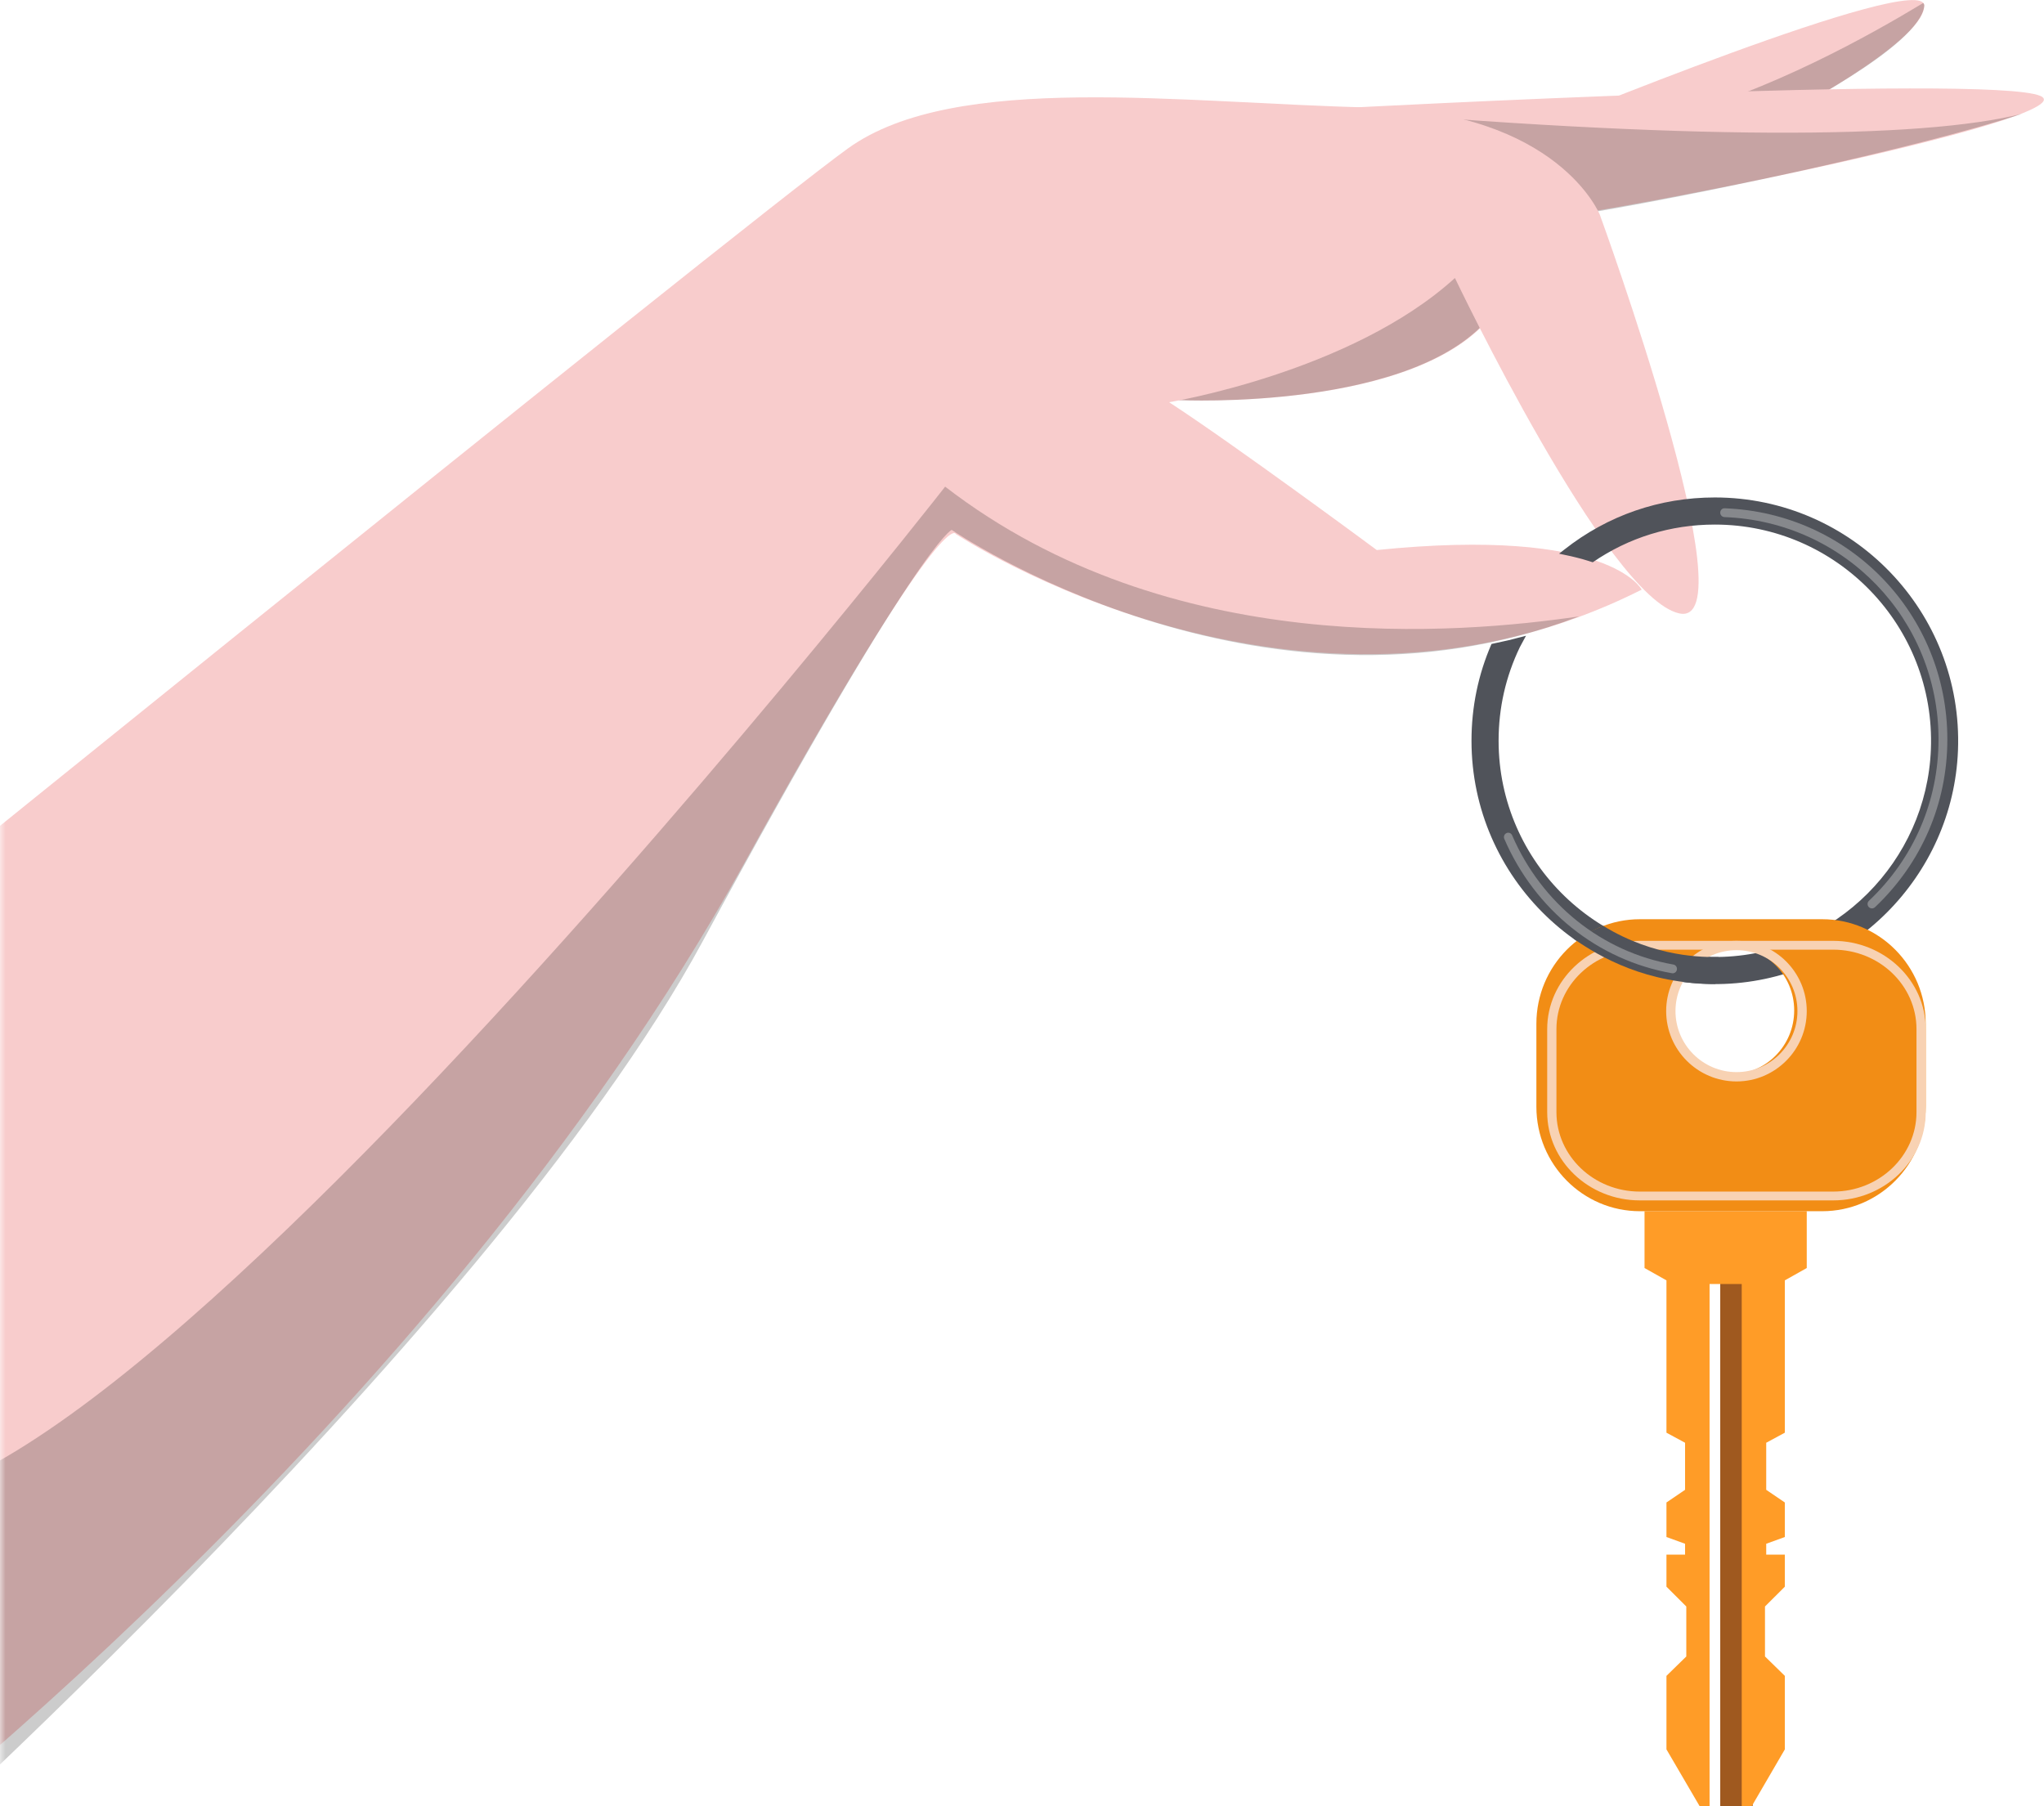
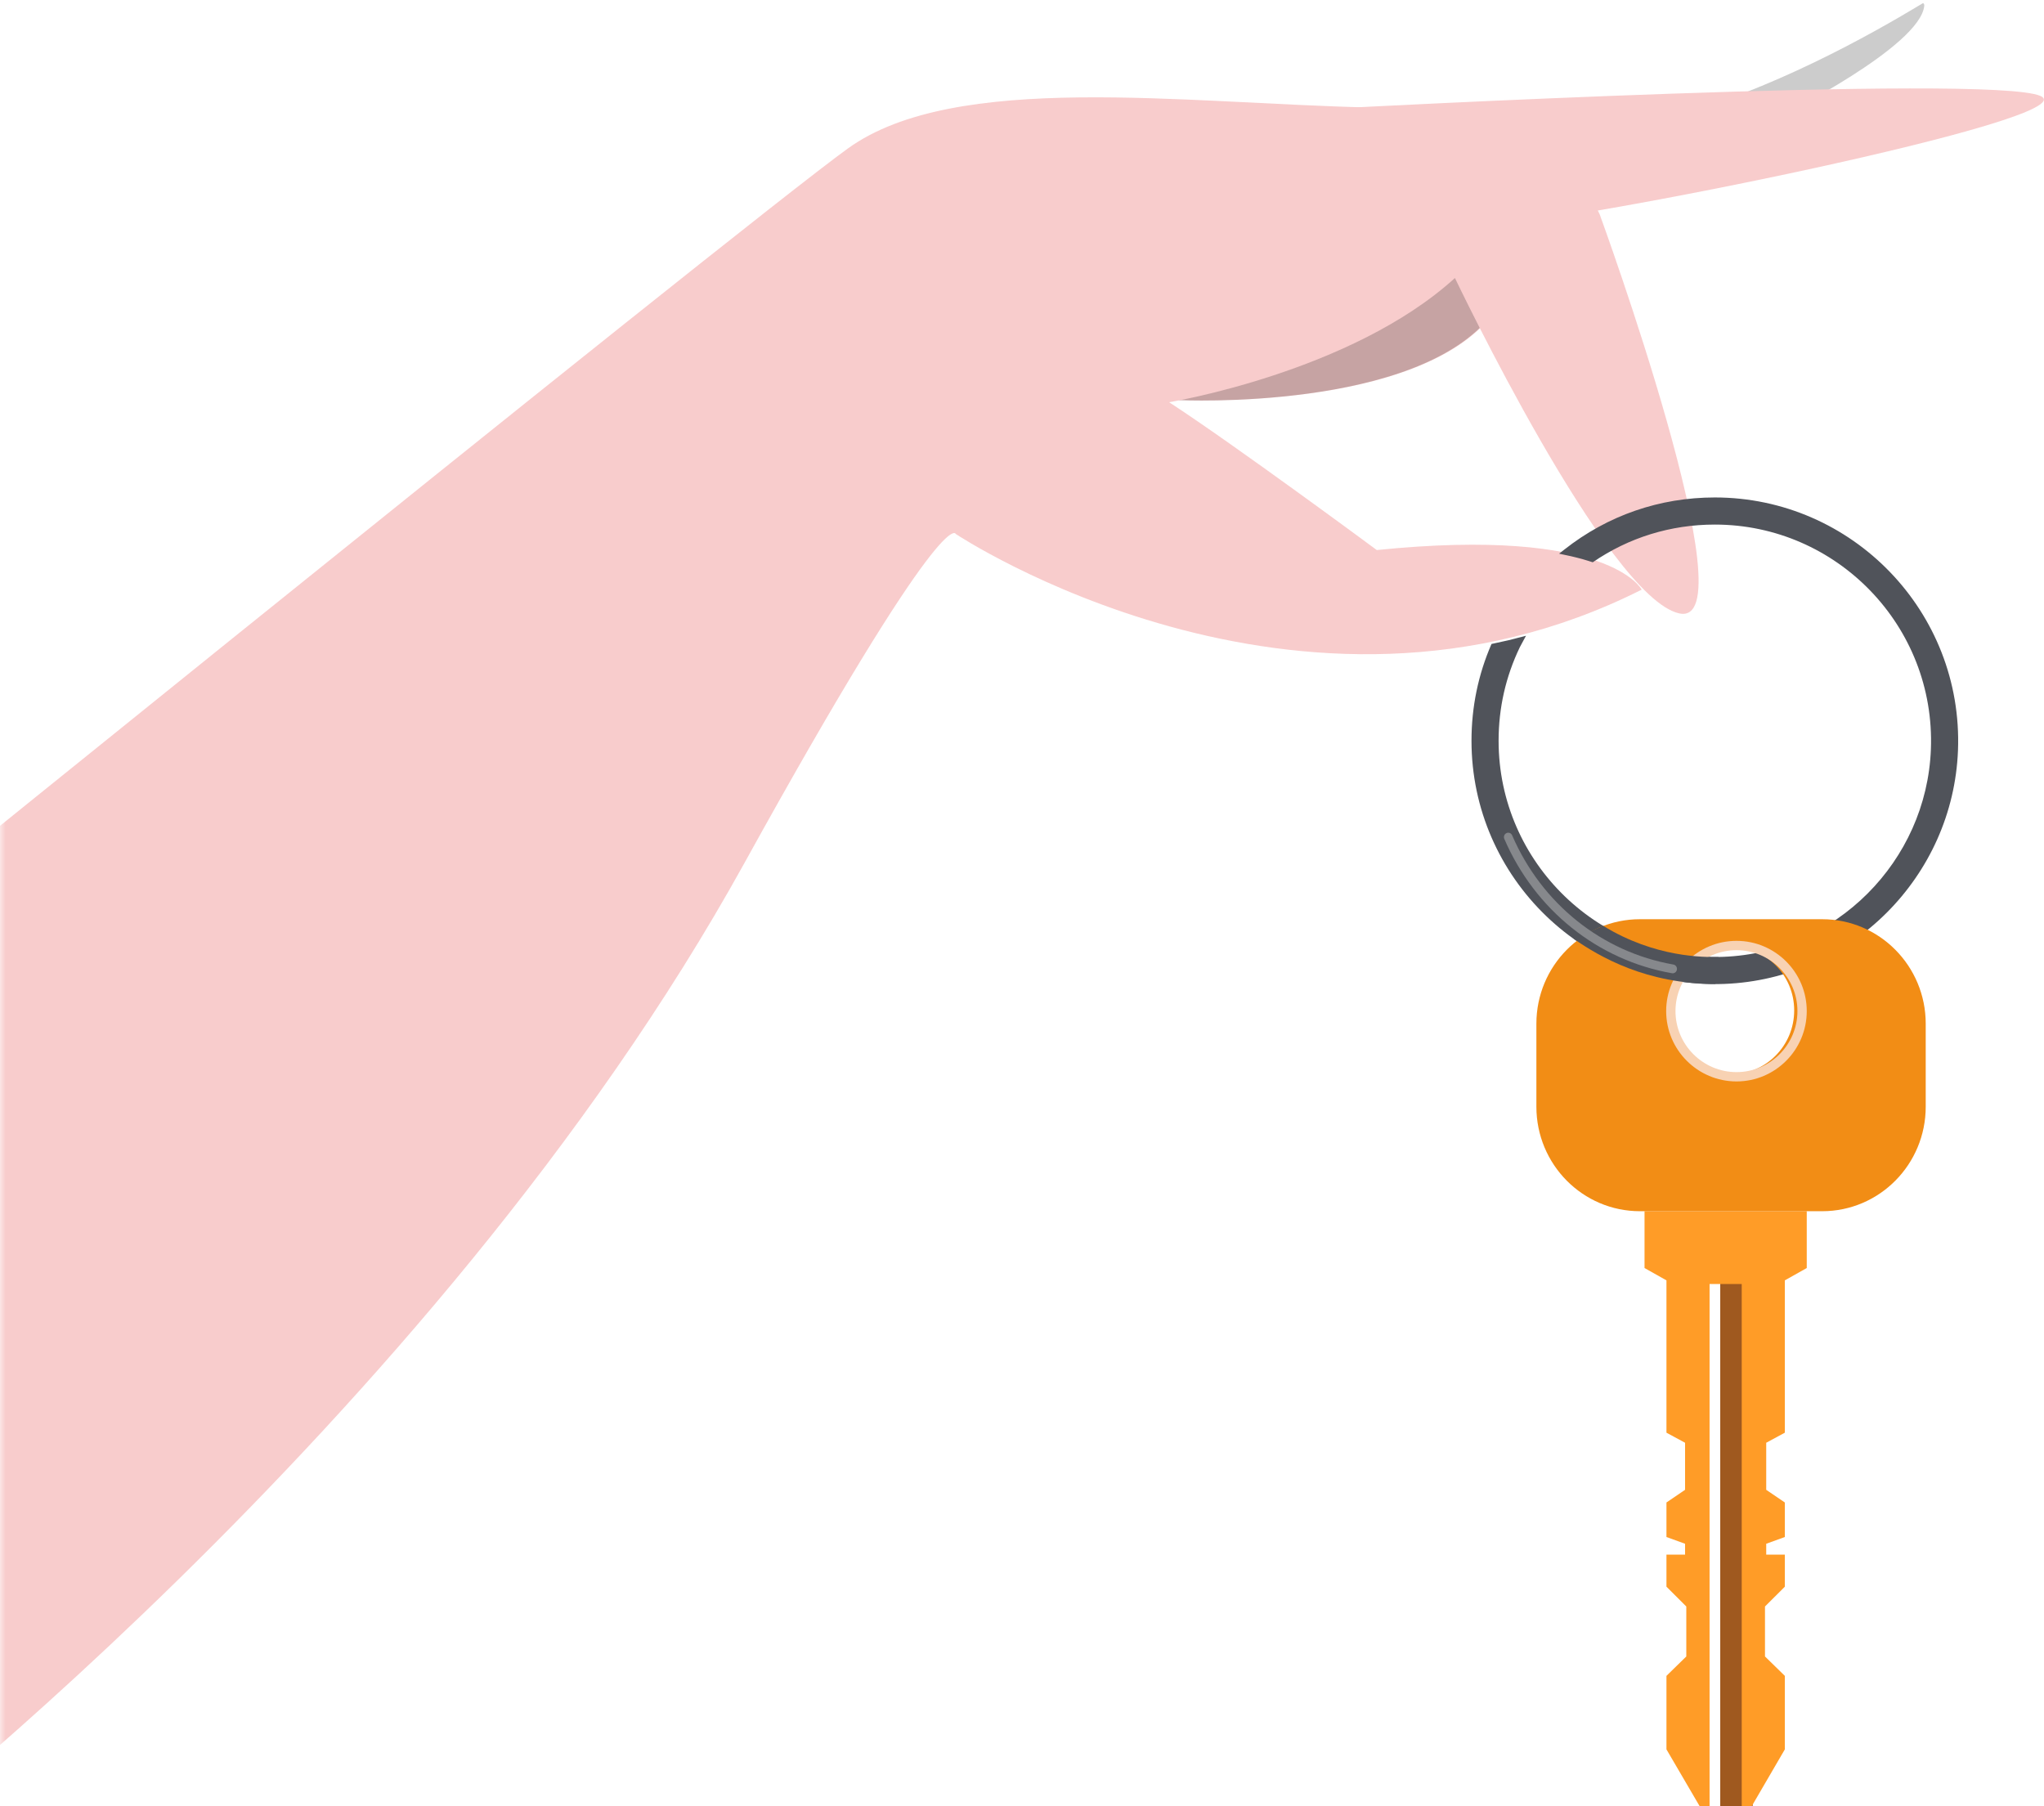
<svg xmlns="http://www.w3.org/2000/svg" xmlns:xlink="http://www.w3.org/1999/xlink" width="189px" height="167px" viewBox="0 0 189 167" version="1.1">
  <title>Group</title>
  <desc>Created with Sketch.</desc>
  <defs>
    <rect id="path-1" x="0" y="0" width="225" height="176" />
  </defs>
  <g id="ATC-ESCRITORIO-curva" stroke="none" stroke-width="1" fill="none" fill-rule="evenodd">
    <g id="Centro-de-privacidad" transform="translate(-240, -1143)">
      <g id="Group-2-Copy-2" transform="translate(240, 1119)">
        <g id="Group" transform="translate(0, 20)">
          <mask id="mask-2" fill="white">
            <use xlink:href="#path-1" />
          </mask>
          <g id="Rectangle" />
          <g id="Group-37" mask="url(#mask-2)">
            <g transform="translate(-29, 4)">
              <g id="Group-7" stroke-width="1" fill="none" transform="translate(0.412, 0.007)">
-                 <path d="M192.667,11.147 C192.667,11.147 206.453,3.99 206.518,0.525 C206.583,-2.94 170.682,11.883 170.682,11.883 L192.667,11.147 Z" id="Fill-1" fill="#F8CCCC" />
                <path d="M193.19,10.756 C193.19,10.756 206.144,4.314 206.518,0.525 C206.528,0.424 206.483,0.342 206.414,0.275 C201.405,3.296 192.443,8.332 182.651,10.993 L193.19,10.756 Z" id="Fill-4" fill-opacity="0.2" fill="#000000" />
                <path d="M152.588,9.993 C152.588,9.993 212.568,6.802 217.256,8.864 C221.944,10.927 173.828,20.626 165.454,20.949 L152.588,9.993 Z" id="Fill-6" fill="#F8CCCC" />
                <path d="M137.651,36.993 C137.651,36.993 159.755,38.054 166.651,29.002 L165.248,24.993 L143.115,26.944 L137.651,36.993 Z" id="Fill-9" fill="#F8CCCC" />
                <path d="M137.588,36.993 C137.588,36.993 159.692,38.054 166.588,29.002 L165.185,24.993 L143.052,26.944 L137.588,36.993 Z" id="Fill-11" fill-opacity="0.2" fill="#000000" />
-                 <path d="M173.545,19.993 C184.514,18.285 206.073,13.651 215.588,10.507 C206.213,12.87 184.588,12.993 150.588,9.993 C150.588,9.993 171.426,17.054 173.545,19.993 Z" id="Fill-13" fill-opacity="0.2" fill="#000000" />
                <path d="M180.387,54.517 C180.387,54.517 177.464,48.658 155.893,50.856 C155.893,50.856 142.694,41.088 136.69,37.186 C136.69,37.186 153.531,34.429 163.119,25.7 C163.119,25.7 177.177,55.208 183.848,56.712 C190.52,58.216 176.519,19.852 176.519,19.852 C176.519,19.852 172.706,10.315 155.347,9.934 C137.988,9.554 116.928,6.569 107.009,13.707 C97.089,20.845 0.588,98.993 0.588,98.993 L14.213,173.302 C14.213,173.302 68.588,131.993 97.429,79.784 C115.998,46.169 116.96,49.367 116.96,49.367 C116.96,49.367 148.691,70.49 180.387,54.517 Z" id="Fill-15" fill="#F8CCCC" />
-                 <path d="M12.588,177.993 C12.588,177.993 73.588,123.993 93.588,86.993 C113.588,49.993 116.588,48.993 116.588,48.993 C116.588,48.993 144.882,68.366 174.588,56.993 C163.645,58.59 136.758,61.028 115.982,44.993 C115.982,44.993 20.446,167.245 10.218,132.654 C5.966,118.272 3.726,107.516 2.556,99.845 C1.967,100.271 1.404,100.678 0.863,101.069 C0.617,109.072 0.31,119.26 -8.52651283e-14,130.065 L12.588,177.993 Z" id="Fill-17" fill-opacity="0.2" fill="#000000" />
              </g>
              <path d="M173.161,51.199 C173.19,51.176 173.623,50.837 173.652,50.815 C177.65,47.664 182.458,46 187.563,46 C200.265,46 210.542,56.579 210.046,69.389 C209.593,81.067 200.13,90.53 188.452,90.983 C175.642,91.479 165.063,81.202 165.063,68.5 C165.063,65.374 165.685,62.369 166.913,59.548 L168.487,59.203 L170.102,58.788 C170.023,58.941 169.612,59.684 169.537,59.838 C168.231,62.547 167.569,65.458 167.569,68.5 C167.569,79.787 176.97,88.919 188.353,88.478 C198.729,88.076 207.139,79.667 207.541,69.291 C207.982,57.908 198.85,48.507 187.563,48.507 C183.474,48.507 179.601,49.708 176.275,51.994 C176.275,51.994 175.577,51.77 175.323,51.701 C174.995,51.613 174.584,51.507 174.262,51.434 C173.973,51.368 173.161,51.199 173.161,51.199" id="Fill-19" fill="#50535A" />
              <g id="Group-5" stroke-width="1" fill="none" transform="translate(171.063, 85)">
                <polygon id="Fill-21" fill="#9F591F" points="18.505 33 20 33 20 82 18.505 82 17 82 17 33" />
                <polygon id="Fill-23" fill="#FF9C27" points="25 27 25 32.254 22.973 33.395 22.973 47.481 21.252 48.411 21.252 52.764 22.973 53.934 22.973 57.127 21.252 57.751 21.252 58.757 22.973 58.757 22.973 61.72 21.138 63.552 21.138 68.173 22.973 69.966 22.973 76.765 19.924 82 18.987 82 18.987 33.731 17.505 33.731 16.014 33.731 16.014 82 15.086 82 12.027 76.765 12.027 69.966 13.862 68.173 13.862 63.552 12.027 61.72 12.027 58.757 13.748 58.757 13.748 57.751 12.027 57.127 12.027 53.934 13.748 52.764 13.748 48.411 12.027 47.481 12.027 33.395 10 32.254 10 27 17.505 27" />
                <path d="M12.162,8.432 C12.162,5.179 14.774,2.541 18.005,2.541 C21.226,2.541 23.838,5.179 23.838,8.432 C23.838,11.695 21.226,14.333 18.005,14.333 C14.774,14.333 12.162,11.695 12.162,8.432 M0,9.664 L0,17.336 C0,22.678 4.289,27 9.57,27 L10.523,27 L18.005,27 L25.477,27 L26.43,27 C31.711,27 36,22.678 36,17.336 L36,9.664 C36,4.322 31.711,0 26.43,0 L18.005,0 L9.57,0 C4.289,0 0,4.322 0,9.664" id="Fill-25" fill="#F28D15" />
-                 <path d="M9.557,2.815 C5.31,2.815 1.854,6.109 1.854,10.158 L1.854,17.842 C1.854,21.891 5.31,25.185 9.557,25.185 L27.444,25.185 C31.691,25.185 35.146,21.891 35.146,17.842 L35.146,10.158 C35.146,6.109 31.691,2.815 27.444,2.815 L9.557,2.815 Z M1,17.842 L1,10.158 C1,5.659 4.839,2 9.557,2 L27.444,2 C32.162,2 36,5.659 36,10.158 L36,17.842 C36,22.34 32.162,26 27.444,26 L9.557,26 C4.839,26 1,22.34 1,17.842 L1,17.842 Z" id="Fill-27" fill="#F8D2B3" />
                <path d="M12.862,8.495 C12.862,11.606 15.394,14.138 18.505,14.138 C21.611,14.138 24.138,11.606 24.138,8.495 C24.138,5.389 21.611,2.862 18.505,2.862 C15.394,2.862 12.862,5.389 12.862,8.495 M12,8.495 C12,4.913 14.918,2 18.505,2 C22.086,2 25,4.913 25,8.495 C25,12.082 22.086,15 18.505,15 C14.918,15 12,12.082 12,8.495" id="Fill-29" fill="#F8D2B3" />
              </g>
              <g id="Group-8" stroke-width="1" fill="none" transform="translate(168.063, 47)">
                <path d="M19.844,41.5 L19.555,43.986 C13.17,43.986 8.887,41.5 6.457,39.817 L9.171,38.61 C14.011,41.574 18.489,41.5 19.844,41.5 Z" id="Fill-31" fill="#50535A" />
                <path d="M15.604,43 C15.794,43 15.961,42.86 15.994,42.661 C16.031,42.439 15.886,42.23 15.671,42.191 C9.063,41.033 3.488,36.566 0.758,30.242 C0.67,30.037 0.436,29.944 0.236,30.035 C0.036,30.126 -0.054,30.367 0.034,30.572 C2.872,37.146 8.668,41.79 15.537,42.995 C15.56,42.998 15.582,43 15.604,43" id="Fill-33" fill="#86888C" />
-                 <path d="M34.03,37 C34.13,37 34.231,36.963 34.31,36.889 C38.624,32.803 41,27.292 41,21.369 C41,9.823 31.961,0.437 20.423,0.001 C20.183,-0.017 20.009,0.168 20,0.393 C19.992,0.618 20.167,0.807 20.392,0.816 C31.491,1.234 40.184,10.263 40.184,21.369 C40.184,27.066 37.899,32.367 33.749,36.297 C33.586,36.452 33.579,36.71 33.734,36.873 C33.814,36.957 33.922,37 34.03,37" id="Fill-35" fill="#86888C" />
              </g>
            </g>
          </g>
        </g>
      </g>
    </g>
  </g>
</svg>